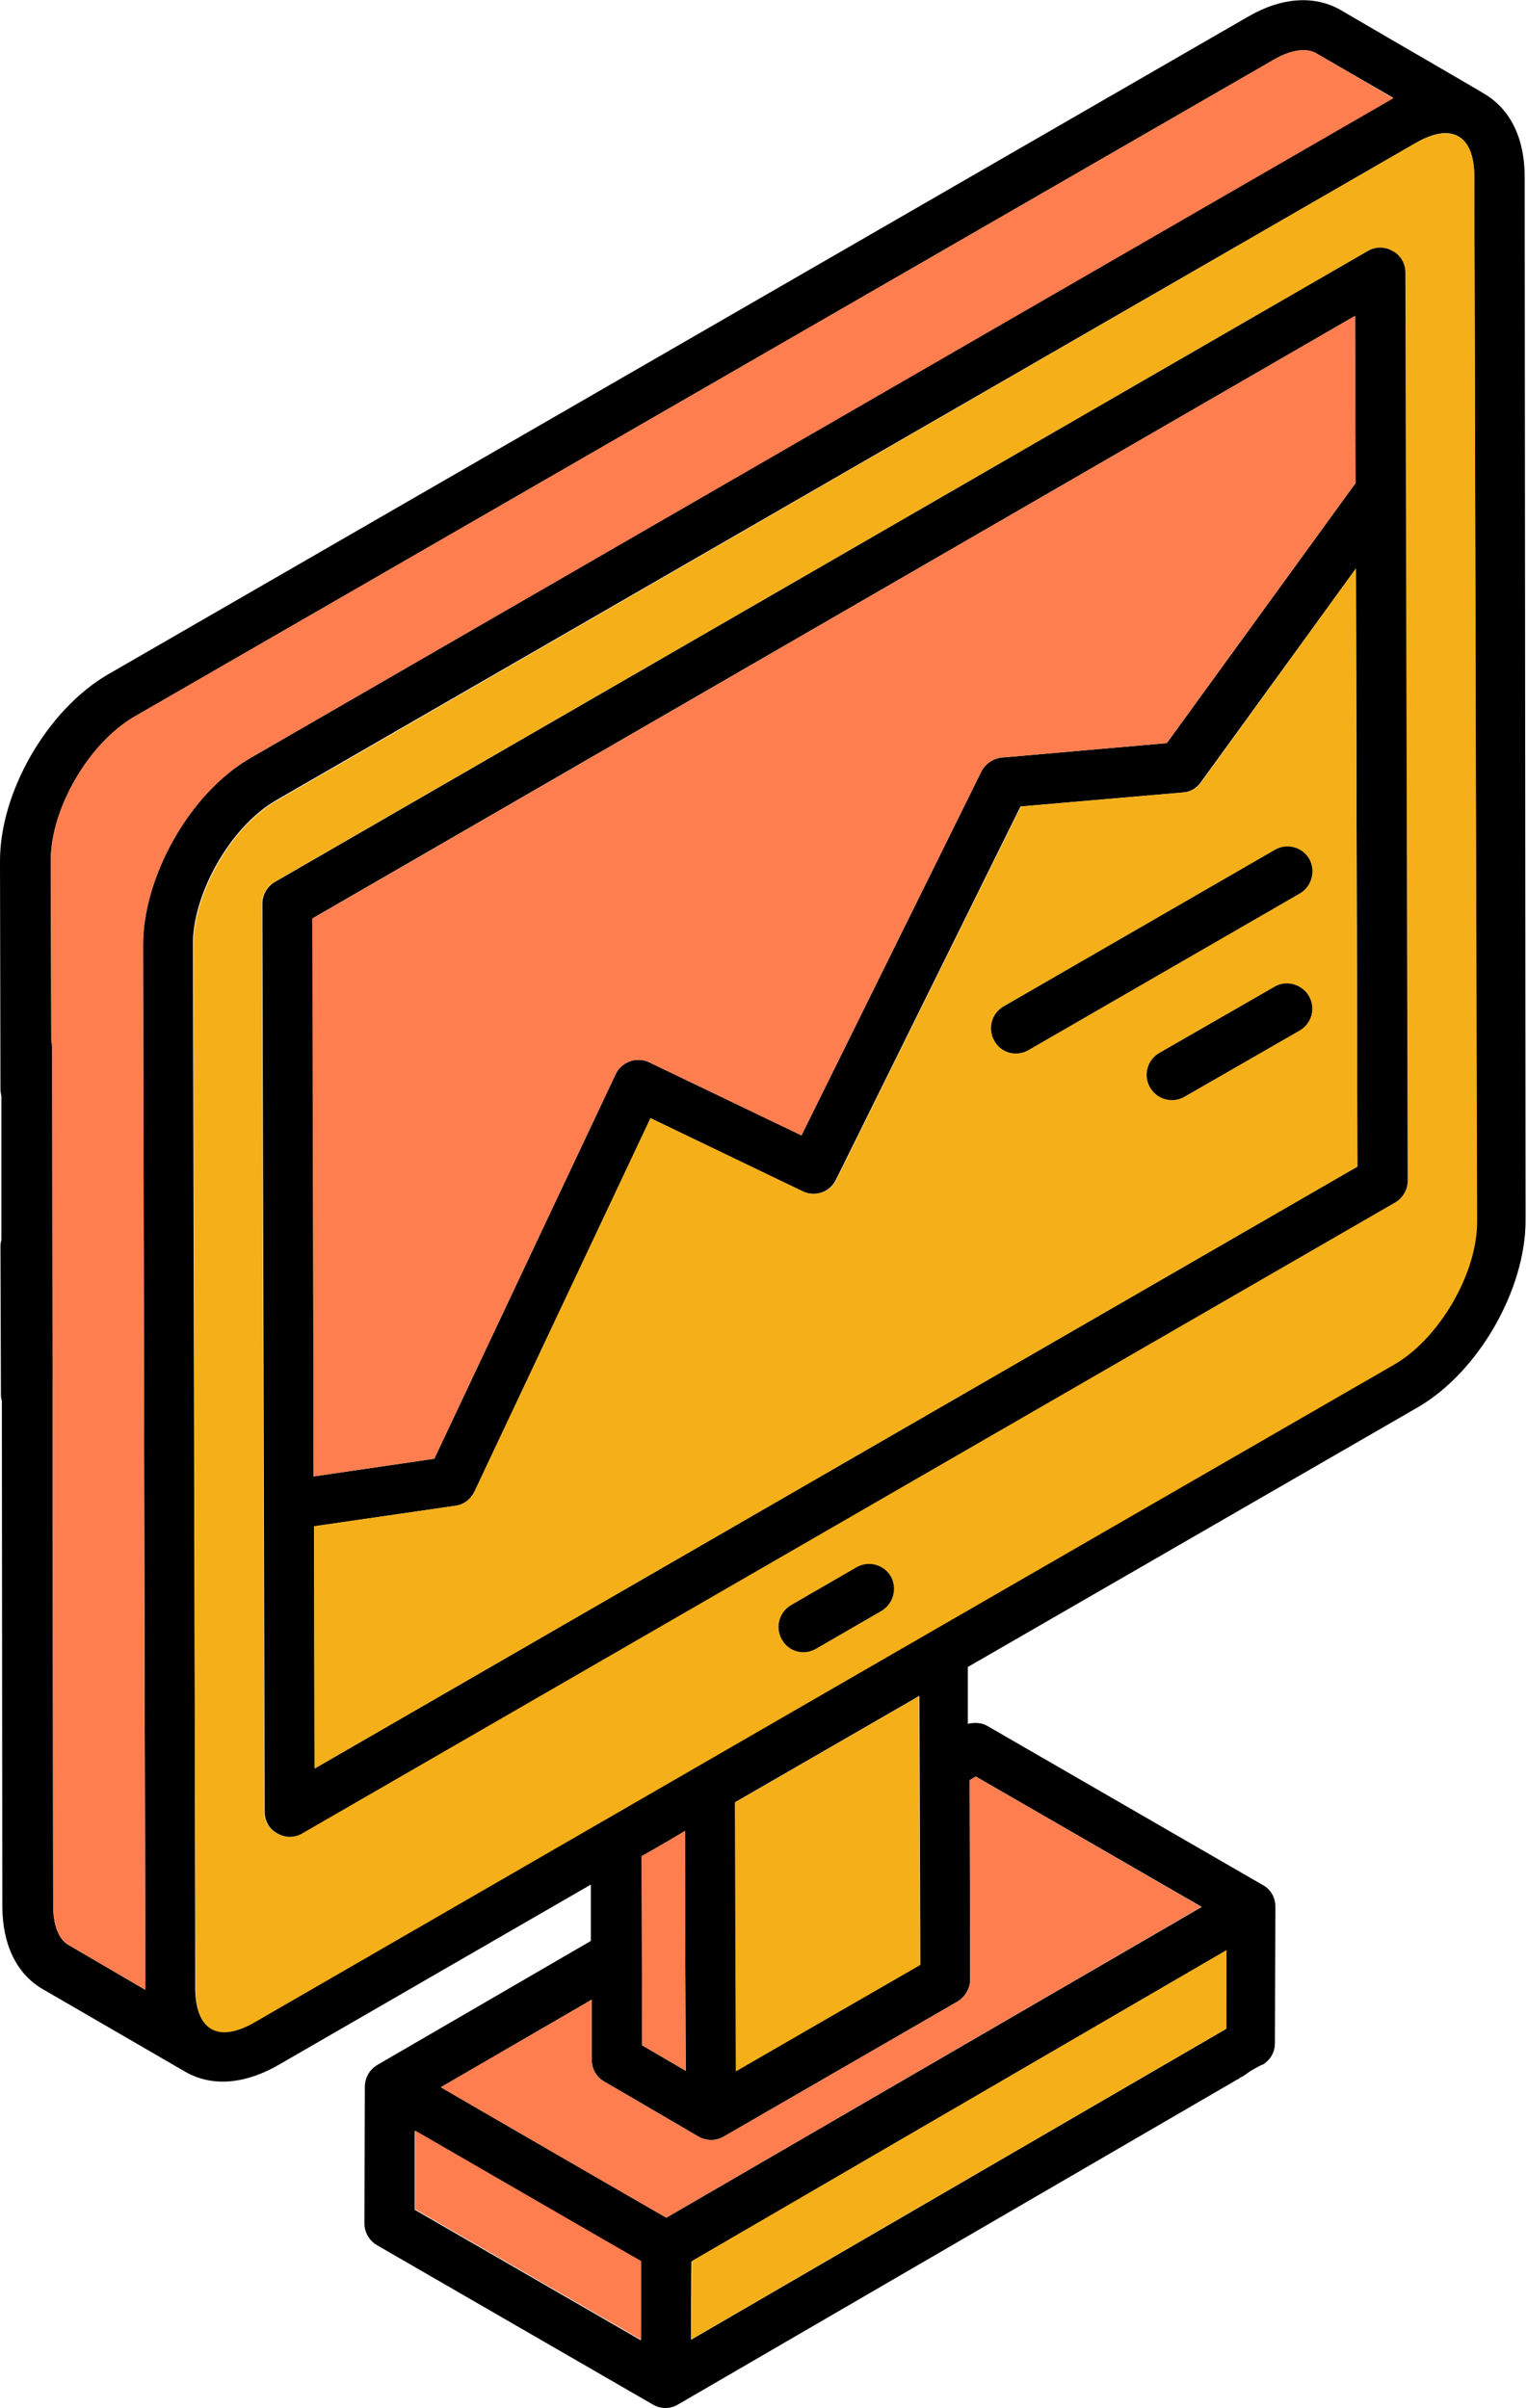
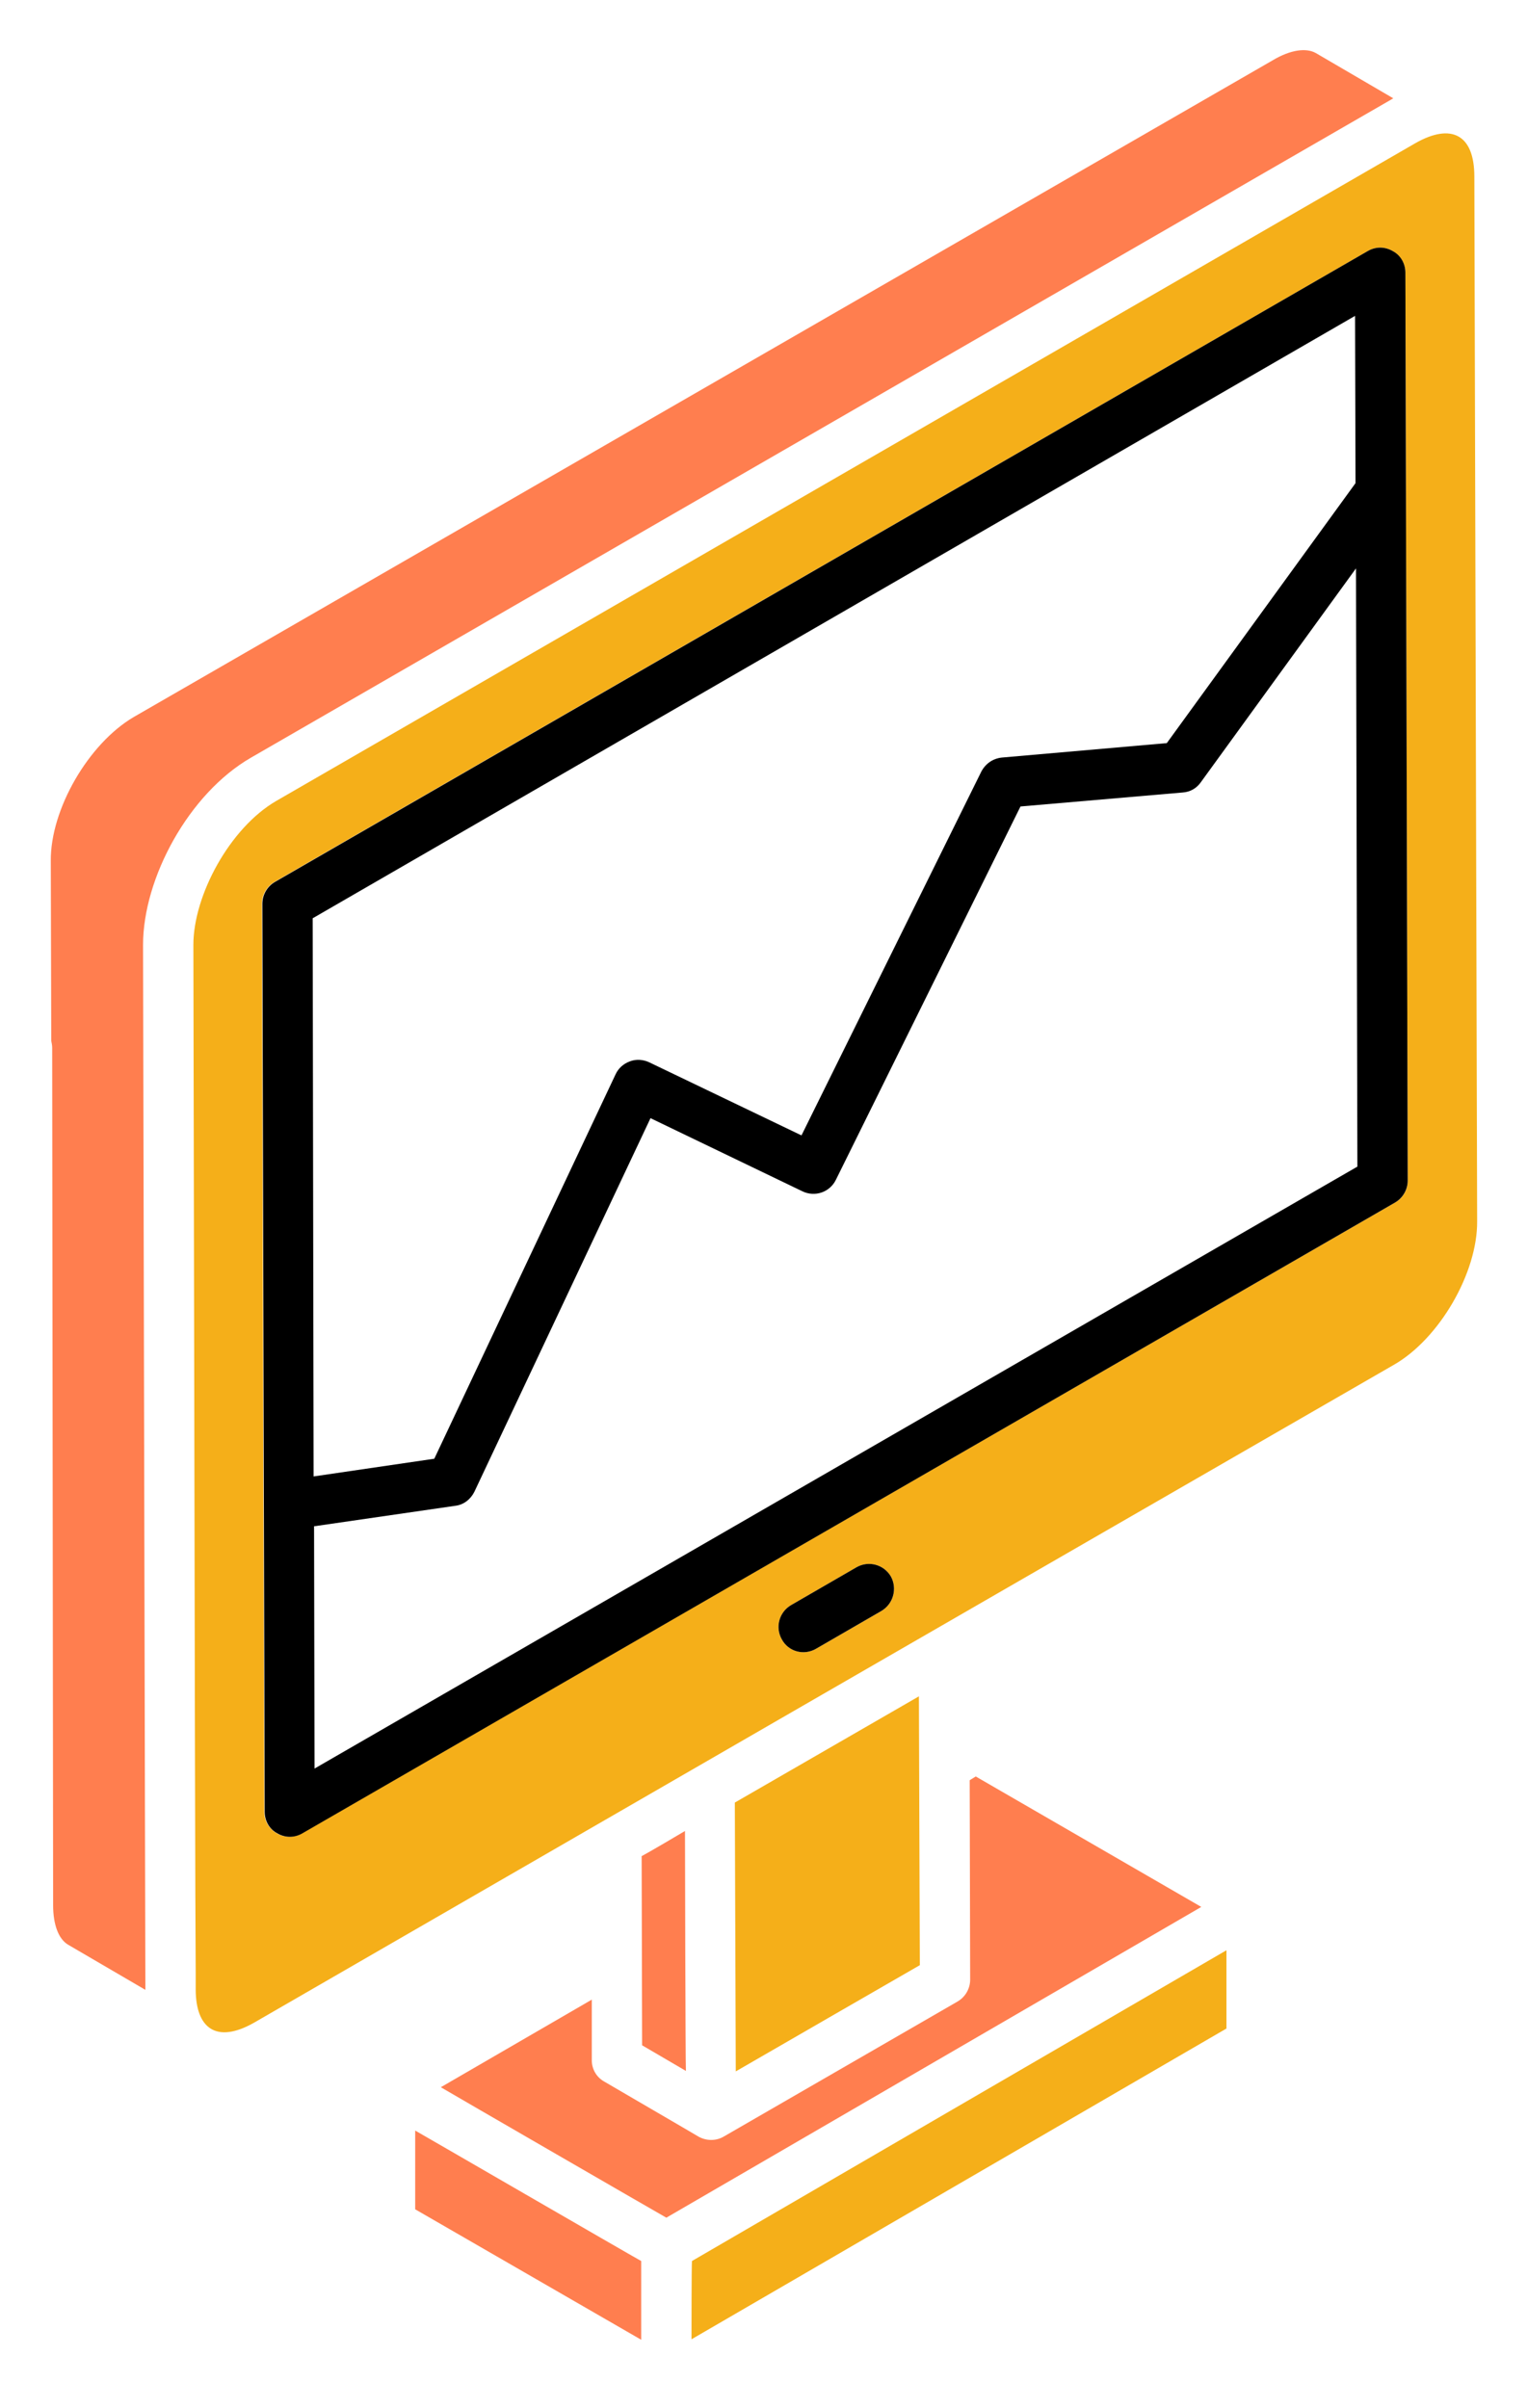
<svg xmlns="http://www.w3.org/2000/svg" id="Layer_1" x="0px" y="0px" viewBox="0 0 327.7 516.9" style="enable-background:new 0 0 327.7 516.9;" xml:space="preserve">
  <style type="text/css"> .st0{fill:#F5AF19;} .st1{fill:#FF7E4F;} </style>
  <g>
-     <path d="M327.2,37.9c0-8.1-3-14.3-8.4-17.6c-1.7-1.1-17.7-10.3-31-18.1c-5.7-3.3-12.8-2.8-20,1.4L23.1,144.8 C10.1,152.4-0.1,170.1,0,185l0.1,48.8c0,0.5,0.1,1,0.2,1.5l0,30.8c-0.1,0.4-0.2,0.9-0.2,1.4l0.1,32c0,0.4,0.1,0.8,0.2,1.2 l0.1,108.4c0,8.3,3.1,14.6,8.6,17.8l30.7,17.8c0,0,0,0,0,0c0,0,0,0,0,0c6.3,3.6,13.6,2.2,20-1.5l67-38.7l0,12.1l-45.8,26.6 c-1.7,1-2.7,2.8-2.7,4.7l-0.1,29.3c0,1.9,1,3.7,2.7,4.7l59.2,34.2c1.7,1,3.7,1,5.4,0v0c77.8-45.2,108.9-63.3,120.1-69.8 c0,0,0,0,0.1,0h0c0,0,0.1,0,0.1-0.1c0.1-0.1,0.3-0.2,0.6-0.4c0.1,0,0.4-0.2,1-0.6c0,0,0.1-0.1,0.1-0.1c0.1,0,0.3-0.2,0.6-0.4 l0.3-0.2c0.1-0.1,0.2-0.1,0.2-0.1l0,0l0.3-0.2c0.7-0.4,1.1-0.6,1.1-0.6l0.4-0.2c0.1-0.1,0.2-0.1,0.3-0.2c0,0,0,0,0,0c0,0,0,0,0,0 c0,0,0,0,0,0c0,0,0,0,0,0c0,0,0.1,0,0.1,0l0.1,0c0,0,0,0,0,0c1.7-1,2.7-2.7,2.7-4.6l0.1-29.3c0,0,0,0,0-0.1c0-1.9-1-3.7-2.7-4.6 l-59.2-34.2c-1.3-0.7-2.7-0.7-4.1-0.4l0-12.2l96.5-55.7c13-7.5,23.2-25.2,23.2-40.2L327.2,37.9z M30.7,202.8 c0.4,192,0.5,222.6,0.5,224.1v0c0,0,0,0,0,0c0,0.1,0,0.2,0,0.2l-16.6-9.7c-2-1.2-3.2-4.2-3.2-8.5l-0.2-184c0-0.5-0.1-1-0.2-1.5 l-0.1-38.6c-0.1-11.1,8.1-25.2,17.8-30.9L273.2,12.9c3.7-2.2,7.1-2.7,9.2-1.5l16.6,9.6c-0.2,0.1-0.3,0.2-0.5,0.3L53.9,162.6 C40.4,170.3,30.7,188.5,30.7,202.8z M137.5,502.3l-48.5-28l0-16.9c1,0.6,45.6,26.3,48.5,28C137.6,486.4,137.5,501.3,137.5,502.3z M263.1,435.5l-114.8,66.7c0-1,0-15.8,0.1-16.8l114.8-66.8L263.1,435.5z M208.2,424.9L208.2,424.9l-0.1-42.8l1.3-0.8l48.5,28 L143,476c-1.1-0.6-45.7-26.4-48.4-28l32.4-18.8l0,13c0,1.8,0.9,3.6,2.7,4.6c1,0.6,19.4,11.3,20.2,11.8c0,0,0,0,0,0 c1.6,0.9,3.7,1,5.4,0l50.2-29C207.1,428.6,208.2,426.8,208.2,424.9z M137.7,398.4c1-0.5,8.5-4.9,9.3-5.4c0,1.5,0.1,50.6,0.2,51.5 l-9.4-5.5C137.8,437.9,137.7,399.3,137.7,398.4z M157.8,386.8l39.5-22.8l0.2,57.7c-1.4,0.8-37.1,21.4-39.5,22.8L157.8,386.8z M299.1,292.8c-85,49-185.5,107.1-244.6,141.2c-8.2,4.7-12.5,1.2-12.6-7.1c0-1.3,0-2.2,0-2.8v-0.9c0-12.1-0.1-59.7-0.5-220.5 c-0.1-10.5,7.8-25.1,17.8-30.9L303.8,30.7c7.6-4.4,12.5-1.9,12.6,7.2l0.5,224C316.9,273.1,308.8,287.2,299.1,292.8z" />
    <path class="st0" d="M263.2,418.6l0,16.8l-114.8,66.7c0-1,0-15.8,0.1-16.8L263.2,418.6z" />
    <path class="st1" d="M137.6,485.3c0,1,0,15.9,0,16.9l-48.5-28l0-16.9C90.2,457.9,134.7,483.7,137.6,485.3z" />
    <path class="st1" d="M257.8,409.3L143,476c-1.1-0.6-45.7-26.4-48.4-28l32.4-18.8l0,13c0,1.8,0.9,3.6,2.7,4.6 c1,0.6,19.4,11.3,20.2,11.8c0,0,0,0,0,0c1.6,0.9,3.7,1,5.4,0l50.2-29c1.7-1,2.7-2.8,2.7-4.7v0l-0.1-42.8l1.3-0.8L257.8,409.3z" />
    <path class="st1" d="M147.2,444.5l-9.4-5.5c0-1.1-0.1-39.7-0.1-40.6c1-0.5,8.5-4.9,9.3-5.4C147,394.5,147.1,443.6,147.2,444.5z" />
    <path class="st0" d="M197.4,421.8c-1.4,0.8-37.1,21.4-39.5,22.8l-0.2-57.7l39.5-22.8L197.4,421.8z" />
    <path class="st0" d="M316.4,37.9c0-9.1-5-11.5-12.6-7.2L59.3,171.9c-10,5.8-17.8,20.3-17.8,30.9c0.3,160.7,0.4,208.3,0.5,220.5v0.9 c0,0.6,0,1.5,0,2.8c0,8.3,4.4,11.8,12.6,7.1c59-34.1,159.6-92.2,244.6-141.2c9.7-5.6,17.9-19.7,17.8-30.8L316.4,37.9z M189.1,345.8 l-14,8.1c-2.6,1.5-5.9,0.6-7.3-2c-1.5-2.6-0.6-5.9,2-7.4l14-8.1c2.6-1.5,5.9-0.6,7.4,2C192.6,341,191.7,344.3,189.1,345.8z M299.4,258.1L64.8,393.5c-1.7,1-3.7,1-5.4,0c-1.7-1-2.7-2.7-2.7-4.6c-0.2-72.1-0.3-120.4-0.5-194.9c0-1.9,1-3.7,2.7-4.7 L293.5,53.9c1.7-1,3.7-1,5.4,0c1.7,1,2.7,2.7,2.7,4.6l0.5,194.9C302.1,255.4,301.1,257.1,299.4,258.1z" />
    <path class="st1" d="M299,21.1c-0.2,0.1-0.3,0.2-0.5,0.3L53.9,162.6c-13.4,7.7-23.2,25.9-23.2,40.2c0.4,192,0.5,222.6,0.5,224.1v0 c0,0,0,0,0,0c0,0.1,0,0.2,0,0.2l-16.6-9.7c-2-1.2-3.2-4.2-3.2-8.5l-0.2-184c0-0.5-0.1-1-0.2-1.5l-0.1-38.6 c-0.1-11.1,8.1-25.2,17.8-30.9L273.2,12.9c3.7-2.2,7.1-2.7,9.2-1.5L299,21.1z" />
    <path d="M301.6,58.5c0-1.9-1-3.7-2.7-4.6c-1.7-1-3.7-1-5.4,0L59,189.3c-1.7,1-2.7,2.8-2.7,4.7c0.2,74.5,0.3,122.8,0.5,194.9 c0,1.9,1,3.7,2.7,4.6c1.7,1,3.7,1,5.4,0l234.5-135.4c1.7-1,2.7-2.8,2.7-4.7L301.6,58.5z M67.1,197.1L290.8,67.8l0.1,35.9 l-40.5,55.8l-35.4,3.1c-1.9,0.2-3.5,1.3-4.4,3l-38.6,78.1l-32.7-15.7c-1.3-0.6-2.8-0.7-4.1-0.2c-1.4,0.5-2.5,1.5-3.1,2.8 l-38.9,82.5l-25.9,3.8L67.1,197.1z M67.5,379.6l-0.1-52l30.3-4.4c1.8-0.2,3.3-1.4,4.1-3l37.8-80.2l32.6,15.7 c2.7,1.3,5.9,0.2,7.2-2.5l39.6-80.1l34.8-3c1.6-0.1,3-0.9,3.9-2.2L291,122l0.3,128.4L67.5,379.6z" />
-     <path class="st0" d="M291,122l-33.2,45.9c-0.9,1.3-2.3,2.1-3.9,2.2l-34.8,3l-39.6,80.1c-1.3,2.7-4.5,3.8-7.2,2.5L139.6,240 l-37.8,80.2c-0.8,1.6-2.3,2.8-4.1,3l-30.3,4.4l0.1,52l223.8-129.2L291,122z M278.9,221.2l-24.7,14.2c-2.6,1.5-5.9,0.6-7.4-2 c-1.5-2.6-0.6-5.9,2-7.4l24.7-14.2c2.5-1.5,5.9-0.6,7.4,2C282.4,216.4,281.5,219.7,278.9,221.2z M278.9,191.8l-58.2,33.6 c-2.6,1.5-5.9,0.6-7.3-2c-1.5-2.6-0.6-5.9,2-7.4l58.2-33.6c2.6-1.5,5.9-0.6,7.4,2C282.4,187,281.5,190.3,278.9,191.8z" />
-     <path class="st1" d="M290.9,103.7l-40.5,55.8l-35.4,3.1c-1.9,0.2-3.5,1.3-4.4,3l-38.6,78.1l-32.7-15.7c-1.3-0.6-2.8-0.7-4.1-0.2 c-1.4,0.5-2.5,1.5-3.1,2.8l-38.9,82.5l-25.9,3.8l-0.3-119.7L290.8,67.8L290.9,103.7z" />
-     <path d="M278.9,191.8l-58.2,33.6c-2.6,1.5-5.9,0.6-7.3-2c-1.5-2.6-0.6-5.9,2-7.4l58.2-33.6c2.6-1.5,5.9-0.6,7.4,2 C282.4,187,281.5,190.3,278.9,191.8z" />
-     <path d="M278.9,221.2l-24.7,14.2c-2.6,1.5-5.9,0.6-7.4-2c-1.5-2.6-0.6-5.9,2-7.4l24.7-14.2c2.5-1.5,5.9-0.6,7.4,2 C282.4,216.4,281.5,219.7,278.9,221.2z" />
    <path d="M189.1,345.8l-14,8.1c-2.6,1.5-5.9,0.6-7.3-2c-1.5-2.6-0.6-5.9,2-7.4l14-8.1c2.6-1.5,5.9-0.6,7.4,2 C192.6,341,191.7,344.3,189.1,345.8z" />
  </g>
</svg>